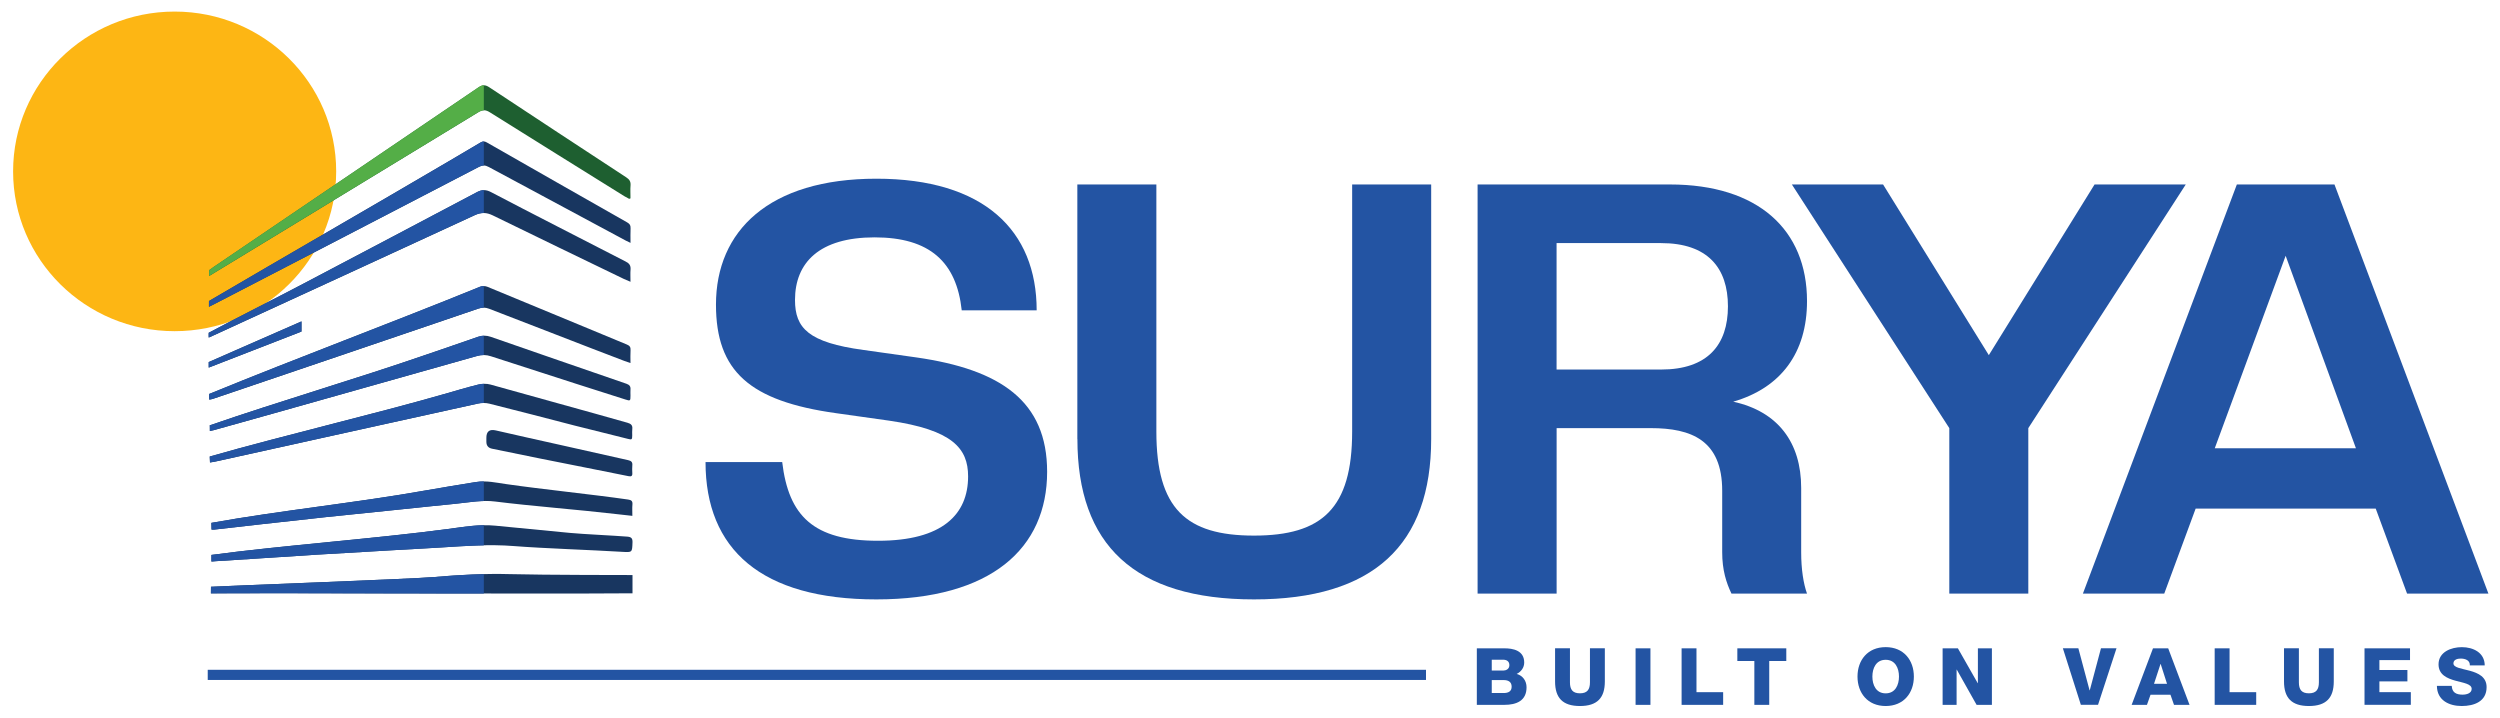
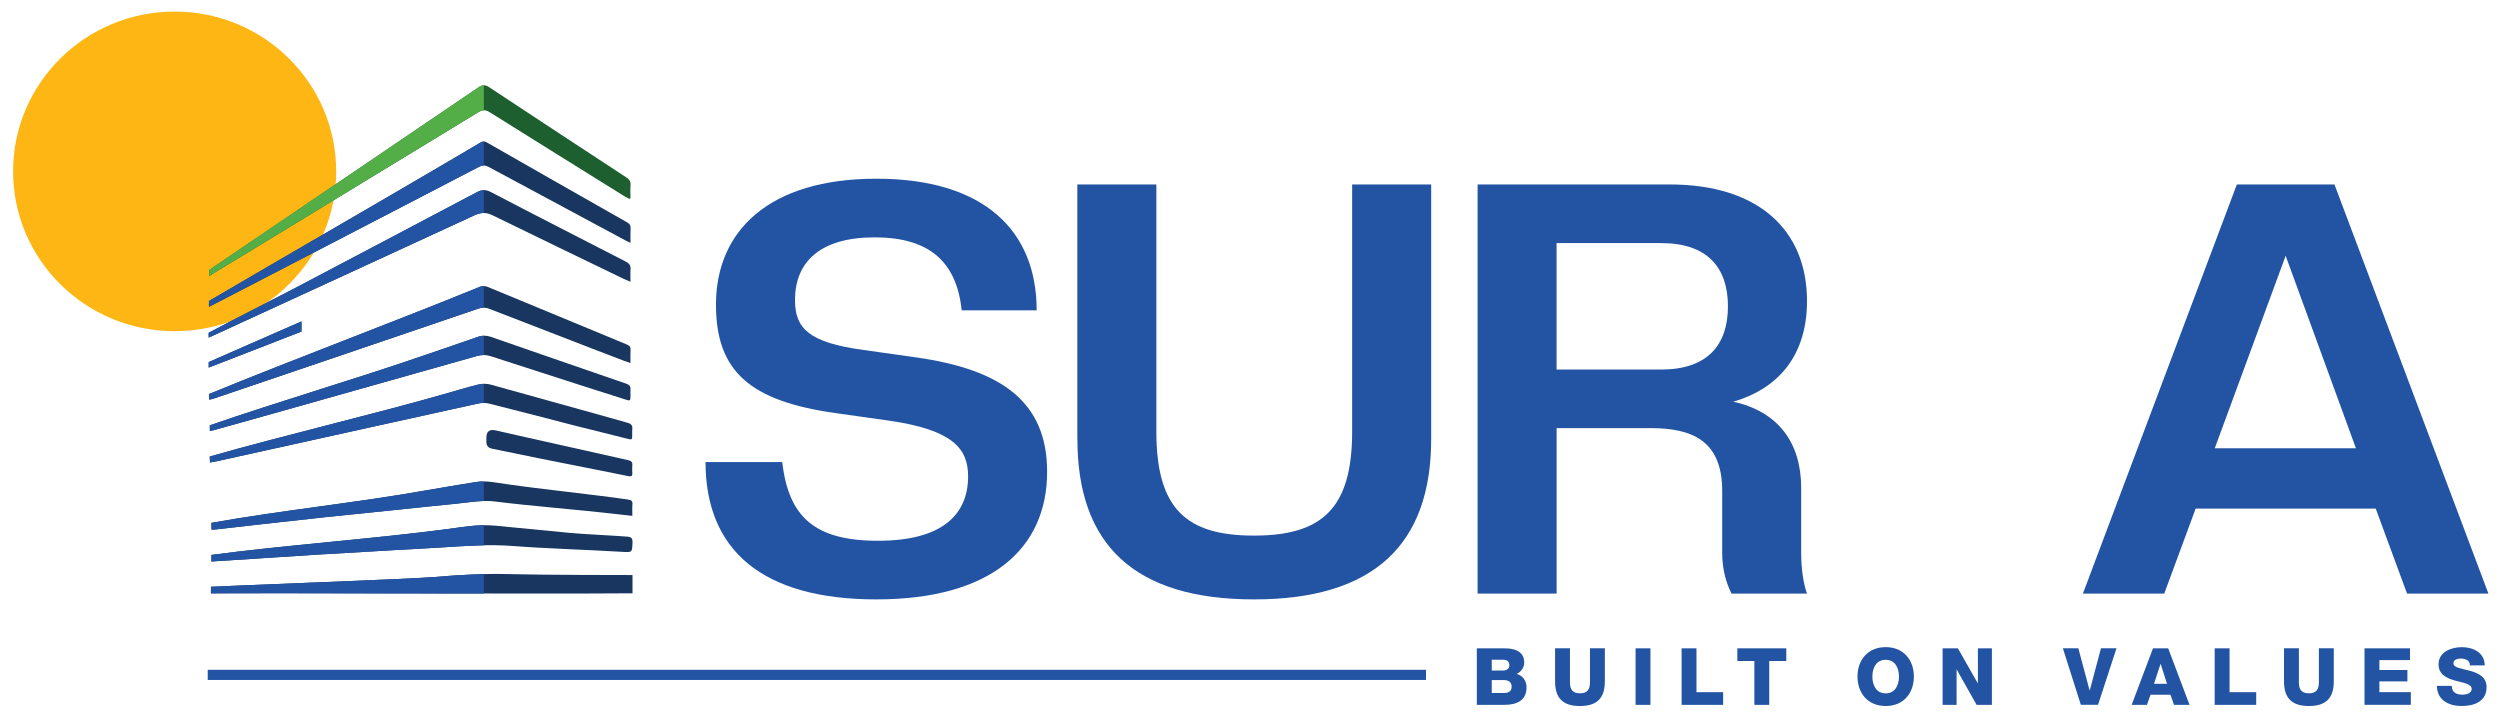
<svg xmlns="http://www.w3.org/2000/svg" width="108" height="31" viewBox="0 0 108 31" fill="none">
  <g id="Layer_1" clip-path="url(#clip0_334_17)">
    <path id="Vector" d="M7.544 14.307C11.398 14.307 14.523 11.216 14.523 7.404C14.523 3.591 11.398 0.5 7.544 0.5C3.69 0.5 0.566 3.591 0.566 7.404C0.566 11.216 3.69 14.307 7.544 14.307Z" fill="#FDB614" />
    <g id="Group">
      <path id="Vector_2" d="M63.801 28.008H64.955C65.38 28 65.846 28.11 65.846 28.62C65.846 28.839 65.715 29.017 65.522 29.113C65.785 29.188 65.947 29.413 65.947 29.691C65.947 30.272 65.514 30.45 64.985 30.45H63.799V28.008H63.801ZM64.444 28.968H64.942C65.052 28.968 65.205 28.91 65.205 28.735C65.205 28.561 65.076 28.5 64.942 28.5H64.444V28.969V28.968ZM64.444 29.939H64.958C65.161 29.939 65.303 29.867 65.303 29.666C65.303 29.45 65.151 29.379 64.958 29.379H64.444V29.939Z" fill="#2354A3" />
      <path id="Vector_3" d="M69.329 29.439C69.329 30.148 69 30.5 68.254 30.5C67.507 30.5 67.179 30.148 67.179 29.439V28.006H67.822V29.476C67.822 29.791 67.94 29.951 68.254 29.951C68.568 29.951 68.686 29.79 68.686 29.476V28.006H69.329V29.439Z" fill="#2354A3" />
      <path id="Vector_4" d="M70.657 28.008H71.299V30.45H70.657V28.008Z" fill="#2354A3" />
      <path id="Vector_5" d="M72.645 28.008H73.288V29.902H74.44V30.45H72.645V28.008Z" fill="#2354A3" />
      <path id="Vector_6" d="M77.167 28.555H76.431V30.45H75.788V28.555H75.053V28.008H77.168V28.555H77.167Z" fill="#2354A3" />
      <path id="Vector_7" d="M81.461 27.956C82.239 27.956 82.679 28.519 82.679 29.228C82.679 29.936 82.239 30.5 81.461 30.5C80.684 30.5 80.244 29.936 80.244 29.228C80.244 28.519 80.684 27.956 81.461 27.956ZM81.461 29.953C81.876 29.953 82.036 29.59 82.036 29.228C82.036 28.866 81.877 28.503 81.461 28.503C81.046 28.503 80.887 28.866 80.887 29.228C80.887 29.59 81.046 29.953 81.461 29.953Z" fill="#2354A3" />
      <path id="Vector_8" d="M83.92 28.008H84.581L85.437 29.512H85.445V28.008H86.05V30.45H85.389L84.533 28.928H84.525V30.45H83.921V28.008H83.92Z" fill="#2354A3" />
      <path id="Vector_9" d="M90.633 30.448H89.893L89.116 28.006H89.785L90.27 29.823H90.278L90.762 28.006H91.433L90.635 30.448H90.633Z" fill="#2354A3" />
      <path id="Vector_10" d="M93.012 28.008H93.666L94.588 30.45H93.917L93.764 30.012H92.903L92.748 30.45H92.087L93.009 28.008H93.012ZM93.054 29.539H93.615L93.341 28.684H93.334L93.054 29.539Z" fill="#2354A3" />
      <path id="Vector_11" d="M95.674 28.008H96.317V29.902H97.468V30.45H95.674V28.008Z" fill="#2354A3" />
      <path id="Vector_12" d="M100.819 29.439C100.819 30.148 100.49 30.5 99.744 30.5C98.998 30.5 98.669 30.148 98.669 29.439V28.006H99.312V29.476C99.312 29.791 99.43 29.951 99.744 29.951C100.058 29.951 100.176 29.79 100.176 29.476V28.006H100.819V29.439Z" fill="#2354A3" />
      <path id="Vector_13" d="M102.147 28.008H104.113V28.516H102.79V28.944H104V29.436H102.79V29.901H104.148V30.448H102.147V28.006V28.008Z" fill="#2354A3" />
      <path id="Vector_14" d="M105.915 29.629C105.928 29.916 106.108 30.009 106.382 30.009C106.574 30.009 106.776 29.941 106.776 29.759C106.776 29.543 106.423 29.503 106.068 29.404C105.715 29.305 105.345 29.148 105.345 28.7C105.345 28.166 105.888 27.957 106.352 27.957C106.842 27.957 107.337 28.194 107.34 28.744H106.697C106.708 28.522 106.497 28.45 106.299 28.45C106.162 28.45 105.988 28.497 105.988 28.658C105.988 28.846 106.344 28.88 106.705 28.979C107.06 29.078 107.421 29.243 107.421 29.683C107.421 30.302 106.888 30.5 106.346 30.5C105.803 30.5 105.278 30.255 105.274 29.629H105.917H105.915Z" fill="#2354A3" />
    </g>
    <path id="Vector_15" d="M61.603 28.935H8.974V29.374H61.603V28.935Z" fill="#2354A3" />
    <path id="Vector_16" d="M27.176 8.588C27.108 8.551 27.038 8.516 26.972 8.476C25.236 7.405 22.892 5.927 21.159 4.85C20.981 4.739 20.849 4.735 20.667 4.846C16.852 7.167 9.09 11.895 9.034 11.924C9.037 11.843 9.035 11.673 9.035 11.673C9.035 11.673 9.186 11.563 9.232 11.532C13.048 8.945 16.864 6.361 20.677 3.771C20.845 3.657 20.964 3.657 21.133 3.768C22.901 4.935 25.28 6.504 27.055 7.662C27.189 7.75 27.252 7.841 27.24 8.004C27.225 8.192 27.237 8.38 27.237 8.569C27.216 8.577 27.197 8.584 27.176 8.591V8.588Z" fill="#1E5F30" />
    <path id="Vector_17" d="M27.24 9.849C27.246 9.729 27.197 9.668 27.098 9.61C25.277 8.572 22.844 7.195 21.026 6.151C20.928 6.094 20.857 6.097 20.762 6.154C20.311 6.424 19.855 6.689 19.402 6.957C15.997 8.957 12.432 11.005 9.027 13.004C9.025 13.07 9.027 13.15 9.026 13.252C9.099 13.217 9.213 13.159 9.282 13.124C13.083 11.155 16.884 9.186 20.682 7.211C20.842 7.128 20.96 7.13 21.118 7.216C22.884 8.168 25.268 9.449 27.038 10.396C27.092 10.424 27.147 10.448 27.238 10.492C27.238 10.251 27.231 10.05 27.241 9.849H27.24Z" fill="#183660" />
    <path id="Vector_18" d="M9.014 14.584C9.075 14.559 9.186 14.507 9.246 14.48C13.002 12.754 16.759 11.029 20.513 9.294C20.788 9.167 21.018 9.174 21.286 9.304C22.966 10.127 25.265 11.235 26.95 12.05C27.029 12.088 27.111 12.119 27.237 12.173C27.237 11.97 27.226 11.804 27.24 11.64C27.253 11.47 27.185 11.378 27.032 11.3C25.294 10.403 22.945 9.21 21.214 8.3C21 8.188 20.831 8.183 20.614 8.297C18.126 9.615 15.632 10.924 13.141 12.238C11.863 12.912 10.29 13.695 9.016 14.377C9.01 14.425 9.016 14.51 9.016 14.584H9.014Z" fill="#183660" />
    <path id="Vector_19" d="M27.24 15.127C27.25 14.991 27.197 14.93 27.073 14.88C25.268 14.139 22.853 13.124 21.048 12.386C20.96 12.35 20.831 12.349 20.744 12.386C16.875 13.964 12.906 15.436 9.038 17.02C9.035 17.047 9.034 17.245 9.04 17.265C9.102 17.254 9.146 17.249 9.205 17.229C13.03 15.931 16.855 14.633 20.677 13.329C20.839 13.275 20.976 13.279 21.135 13.34C22.872 14.005 25.227 14.93 26.966 15.59C27.044 15.619 27.125 15.644 27.237 15.683C27.237 15.474 27.228 15.301 27.24 15.128V15.127Z" fill="#183660" />
    <path id="Vector_20" d="M9.066 18.62C9.123 18.608 9.182 18.598 9.237 18.582C10.11 18.338 10.985 18.094 11.858 17.848C14.774 17.026 17.69 16.203 20.604 15.379C20.809 15.322 21.002 15.323 21.205 15.39C22.43 15.789 23.657 16.183 24.883 16.578C25.392 16.742 26.512 17.097 27.019 17.259C27.228 17.326 27.237 17.32 27.237 17.097C27.237 17.006 27.231 16.916 27.237 16.828C27.249 16.694 27.194 16.625 27.065 16.579C25.312 15.97 22.948 15.165 21.199 14.55C21.012 14.485 20.839 14.485 20.652 14.55C19.903 14.813 19.151 15.067 18.4 15.326C15.348 16.379 12.111 17.322 9.059 18.375C9.071 18.428 9.059 18.603 9.065 18.622L9.066 18.62Z" fill="#183660" />
    <path id="Vector_21" d="M9.071 19.98C9.14 19.968 9.208 19.961 9.276 19.946C13.063 19.107 16.851 18.268 20.64 17.436C20.8 17.4 20.984 17.399 21.142 17.439C22.374 17.746 23.605 18.069 24.834 18.387C25.366 18.524 26.588 18.82 27.12 18.958C27.298 19.004 27.31 18.993 27.312 18.805C27.312 18.715 27.304 18.625 27.315 18.536C27.334 18.378 27.264 18.307 27.111 18.264C25.365 17.767 22.933 17.104 21.186 16.612C21.026 16.567 20.833 16.572 20.67 16.612C20.169 16.735 19.674 16.885 19.177 17.027C16.067 17.919 12.169 18.831 9.06 19.723C9.063 19.819 9.068 19.965 9.071 19.98Z" fill="#183660" />
    <path id="Vector_22" d="M9.14 22.879C9.177 22.879 9.216 22.882 9.252 22.879C9.911 22.805 10.571 22.728 11.23 22.654C12.182 22.548 13.136 22.44 14.091 22.338C15.146 22.225 16.202 22.12 17.258 22.012C18.075 21.928 18.893 21.838 19.713 21.759C20.27 21.705 20.821 21.592 21.39 21.666C22.905 21.858 25.117 22.03 26.633 22.209C26.856 22.236 27.078 22.258 27.318 22.285C27.318 22.104 27.307 21.946 27.321 21.791C27.334 21.641 27.27 21.601 27.132 21.58C25.608 21.36 23.391 21.134 21.867 20.913C21.435 20.851 21.005 20.751 20.564 20.823C19.84 20.943 19.116 21.057 18.395 21.186C15.409 21.718 12.117 22.052 9.131 22.588C9.135 22.642 9.135 22.869 9.138 22.881L9.14 22.879Z" fill="#183660" />
-     <path id="Vector_23" d="M9.132 24.258C9.192 24.258 9.253 24.249 9.313 24.244C9.868 24.209 10.424 24.173 10.979 24.138C11.879 24.079 12.781 24.017 13.681 23.962C14.808 23.892 15.937 23.829 17.065 23.764C17.729 23.725 18.391 23.694 19.055 23.651C20.097 23.583 21.138 23.506 22.186 23.589C23.515 23.693 25.544 23.758 26.877 23.839C27.318 23.866 27.309 23.864 27.324 23.429C27.33 23.25 27.267 23.196 27.096 23.182C26.501 23.135 25.212 23.077 24.619 23.021C23.545 22.919 22.47 22.816 21.396 22.709C20.704 22.641 20.025 22.761 19.345 22.852C16.339 23.258 12.141 23.567 9.135 23.972C9.135 24.045 9.135 24.252 9.135 24.259L9.132 24.258Z" fill="#183660" />
+     <path id="Vector_23" d="M9.132 24.258C9.868 24.209 10.424 24.173 10.979 24.138C11.879 24.079 12.781 24.017 13.681 23.962C14.808 23.892 15.937 23.829 17.065 23.764C17.729 23.725 18.391 23.694 19.055 23.651C20.097 23.583 21.138 23.506 22.186 23.589C23.515 23.693 25.544 23.758 26.877 23.839C27.318 23.866 27.309 23.864 27.324 23.429C27.33 23.25 27.267 23.196 27.096 23.182C26.501 23.135 25.212 23.077 24.619 23.021C23.545 22.919 22.47 22.816 21.396 22.709C20.704 22.641 20.025 22.761 19.345 22.852C16.339 23.258 12.141 23.567 9.135 23.972C9.135 24.045 9.135 24.252 9.135 24.259L9.132 24.258Z" fill="#183660" />
    <path id="Vector_24" d="M9.111 25.632C9.173 25.632 11.124 25.626 12.037 25.626C14.526 25.626 17.014 25.642 19.503 25.638C21.719 25.633 24.631 25.652 26.845 25.633C27.089 25.632 27.324 25.633 27.324 25.633V24.842C27.324 24.842 23.49 24.842 22.02 24.802C20.939 24.772 19.862 24.833 18.786 24.925C17.666 25.019 9.902 25.3 9.114 25.348C9.113 25.375 9.108 25.614 9.111 25.633V25.632Z" fill="#183660" />
    <path id="Vector_25" d="M21.011 19.085C21.011 19.251 21.094 19.352 21.26 19.385C21.944 19.524 22.627 19.663 23.31 19.804C24.36 20.018 26.101 20.354 27.15 20.57C27.267 20.594 27.324 20.568 27.316 20.44C27.31 20.327 27.306 20.213 27.316 20.102C27.33 19.962 27.271 19.909 27.134 19.878C25.458 19.494 23.093 18.981 21.419 18.594C21.146 18.531 21.01 18.638 21.011 18.916C21.011 18.972 21.011 19.029 21.011 19.085Z" fill="#183660" />
    <path id="Vector_26" d="M9.016 15.641V15.88L13.024 14.323V13.884L9.016 15.641Z" fill="#183660" />
    <g id="Group_2">
      <path id="Vector_27" d="M20.682 7.211C20.762 7.17 20.833 7.149 20.901 7.151V6.112C20.857 6.112 20.813 6.124 20.762 6.155C20.311 6.426 19.855 6.691 19.402 6.958C15.997 8.958 12.432 11.007 9.027 13.005C9.025 13.072 9.027 13.152 9.026 13.254C9.099 13.219 9.213 13.161 9.282 13.125C13.083 11.156 16.884 9.188 20.682 7.213V7.211Z" fill="#2354A3" />
      <path id="Vector_28" d="M9.132 24.258C9.192 24.258 9.253 24.249 9.313 24.244C9.868 24.209 10.424 24.173 10.979 24.138C11.879 24.079 12.781 24.017 13.681 23.962C14.808 23.892 15.937 23.829 17.064 23.764C17.728 23.725 18.391 23.694 19.055 23.651C19.671 23.611 20.285 23.573 20.901 23.561V22.69C20.378 22.697 19.861 22.783 19.342 22.852C16.336 23.258 12.138 23.567 9.132 23.972C9.132 24.045 9.132 24.252 9.132 24.259V24.258Z" fill="#2354A3" />
      <path id="Vector_29" d="M20.667 4.846C20.753 4.794 20.828 4.769 20.901 4.766V3.683C20.831 3.683 20.759 3.713 20.677 3.768C16.864 6.358 13.048 8.943 9.232 11.529C9.186 11.56 9.035 11.67 9.035 11.67C9.035 11.67 9.035 11.841 9.034 11.921C9.09 11.892 16.852 7.164 20.667 4.843V4.846Z" fill="#54AE47" />
      <path id="Vector_30" d="M9.066 18.621C9.123 18.609 9.182 18.598 9.237 18.582C10.11 18.338 10.985 18.094 11.858 17.848C14.774 17.026 17.69 16.204 20.604 15.38C20.704 15.351 20.803 15.338 20.9 15.338V14.501C20.819 14.504 20.737 14.519 20.653 14.548C19.904 14.812 19.152 15.066 18.401 15.325C15.35 16.378 12.112 17.32 9.06 18.374C9.072 18.427 9.06 18.601 9.066 18.621Z" fill="#2354A3" />
      <path id="Vector_31" d="M20.565 20.822C19.841 20.941 19.118 21.055 18.397 21.184C15.411 21.716 12.118 22.051 9.132 22.586C9.137 22.641 9.137 22.867 9.14 22.879C9.177 22.879 9.216 22.882 9.252 22.879C9.911 22.805 10.571 22.728 11.23 22.654C12.182 22.548 13.136 22.44 14.091 22.338C15.146 22.225 16.202 22.12 17.257 22.012C18.075 21.928 18.893 21.839 19.713 21.759C20.109 21.721 20.502 21.654 20.901 21.644V20.799C20.789 20.799 20.679 20.805 20.565 20.825V20.822Z" fill="#2354A3" />
      <path id="Vector_32" d="M20.901 24.804C20.196 24.82 19.49 24.864 18.786 24.925C17.666 25.02 9.902 25.301 9.114 25.348C9.113 25.375 9.108 25.614 9.111 25.634C9.173 25.634 11.124 25.628 12.037 25.628C14.526 25.628 17.014 25.644 19.503 25.64C19.945 25.64 20.417 25.64 20.901 25.64V24.805V24.804Z" fill="#2354A3" />
      <path id="Vector_33" d="M20.513 9.294C20.65 9.23 20.777 9.201 20.901 9.202V8.214C20.81 8.216 20.718 8.242 20.614 8.295C18.126 9.613 15.632 10.923 13.141 12.236C11.863 12.911 10.29 13.693 9.016 14.375C9.01 14.424 9.016 14.508 9.016 14.582C9.077 14.557 9.187 14.505 9.247 14.479C13.003 12.752 16.761 11.028 20.514 9.292L20.513 9.294Z" fill="#2354A3" />
      <path id="Vector_34" d="M20.64 17.434C20.724 17.416 20.812 17.407 20.901 17.409V16.579C20.822 16.582 20.743 16.591 20.67 16.61C20.169 16.733 19.674 16.884 19.177 17.026C16.067 17.918 12.169 18.829 9.06 19.721C9.063 19.817 9.068 19.963 9.071 19.978C9.14 19.966 9.208 19.959 9.276 19.944C13.063 19.106 16.851 18.267 20.64 17.434Z" fill="#2354A3" />
      <path id="Vector_35" d="M20.677 13.328C20.756 13.301 20.83 13.289 20.901 13.289V12.357C20.845 12.357 20.789 12.365 20.743 12.383C16.873 13.961 12.905 15.433 9.036 17.017C9.034 17.044 9.032 17.242 9.038 17.262C9.101 17.251 9.144 17.246 9.204 17.226C13.029 15.928 16.854 14.63 20.676 13.326L20.677 13.328Z" fill="#2354A3" />
      <path id="Vector_36" d="M13.024 13.884L9.016 15.641V15.88L13.024 14.323V13.884Z" fill="#2354A3" />
    </g>
    <g id="Group_3">
      <path id="Vector_37" d="M30.479 19.96H33.791C34.067 22.295 35.145 23.361 37.931 23.361C40.717 23.361 41.822 22.219 41.822 20.58C41.822 19.364 41.144 18.569 38.408 18.172L36.125 17.85C32.385 17.329 30.93 16.038 30.93 13.158C30.93 9.98 33.214 7.72 37.858 7.72C42.502 7.72 44.784 9.955 44.784 13.406H41.547C41.321 11.32 40.166 10.254 37.782 10.254C35.397 10.254 34.344 11.345 34.344 12.959C34.344 14.175 34.921 14.796 37.306 15.119L39.589 15.441C43.229 15.962 45.236 17.329 45.236 20.382C45.236 23.684 42.827 25.894 37.858 25.894C32.889 25.894 30.479 23.734 30.479 19.96Z" fill="#2354A3" />
      <path id="Vector_38" d="M46.541 18.966V7.969H49.955V18.644C49.955 21.971 51.234 23.138 54.171 23.138C57.108 23.138 58.413 21.971 58.413 18.644V7.969H61.827V18.966C61.827 23.534 59.342 25.894 54.173 25.894C49.004 25.894 46.544 23.534 46.544 18.966H46.541Z" fill="#2354A3" />
      <path id="Vector_39" d="M74.875 17.353C76.806 17.774 77.811 19.116 77.811 21.077V23.858C77.811 24.602 77.912 25.224 78.063 25.645H74.8C74.574 25.173 74.399 24.627 74.399 23.858V21.202C74.399 19.017 73.068 18.495 71.311 18.495H67.246V25.645H63.832V7.969H72.14C75.954 7.969 78.063 9.93 78.063 13.008C78.063 15.243 76.934 16.756 74.875 17.353ZM71.761 10.501H67.244V15.964H71.761C73.77 15.964 74.647 14.896 74.647 13.233C74.647 11.57 73.77 10.502 71.761 10.502V10.501Z" fill="#2354A3" />
-       <path id="Vector_40" d="M84.21 18.495L77.409 7.969H81.349L85.917 15.342L90.485 7.969H94.425L87.623 18.495V25.645H84.21V18.495Z" fill="#2354A3" />
      <path id="Vector_41" d="M103.986 25.645L102.631 21.971H94.852L93.495 25.645H89.981L96.632 7.969H100.849L107.5 25.645H103.986ZM98.741 11.047L95.678 19.364H101.776L98.739 11.047H98.741Z" fill="#2354A3" />
    </g>
  </g>
  <defs>
    <clipPath id="clip0_334_17">
      <rect width="107" height="30" fill="white" transform="translate(0.5 0.5)" />
    </clipPath>
  </defs>
</svg>